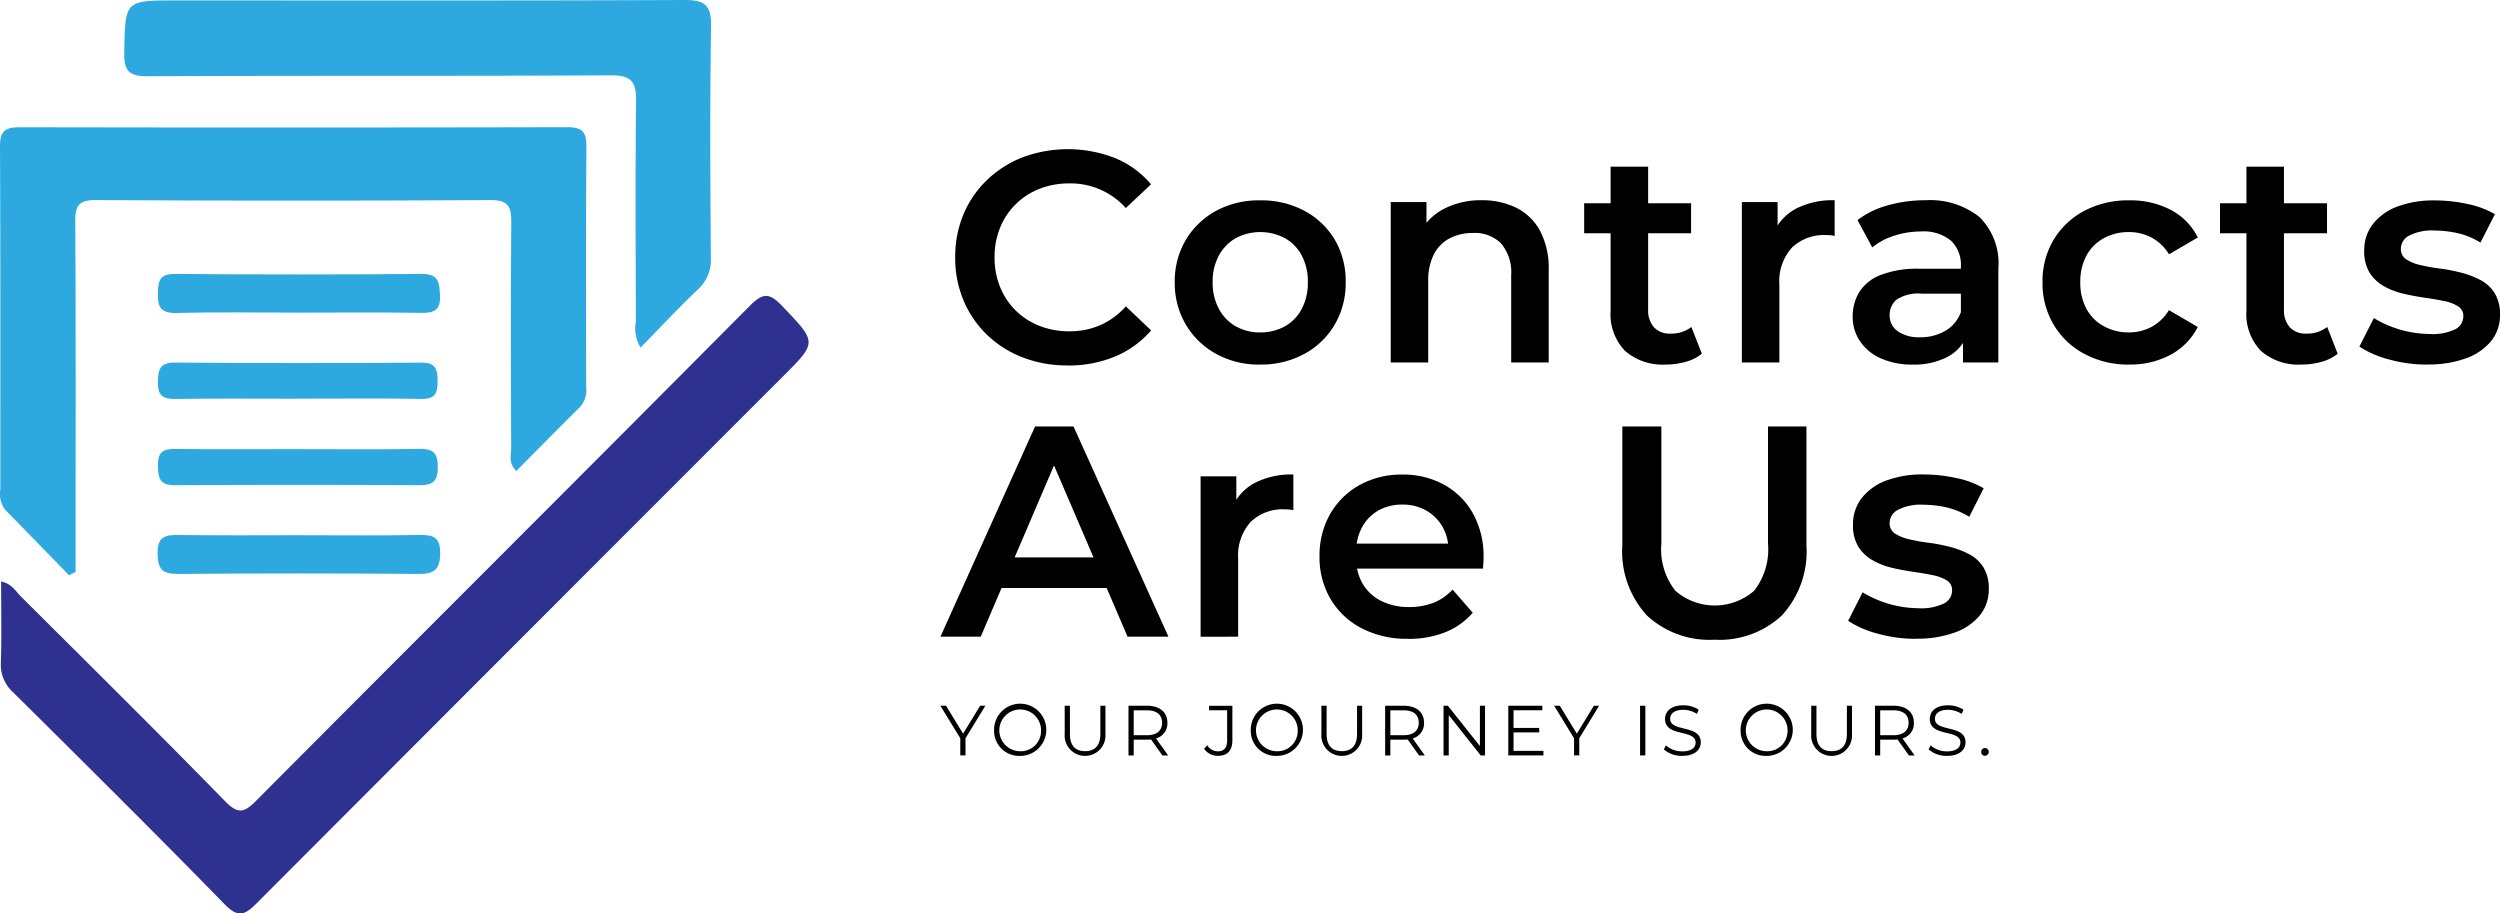
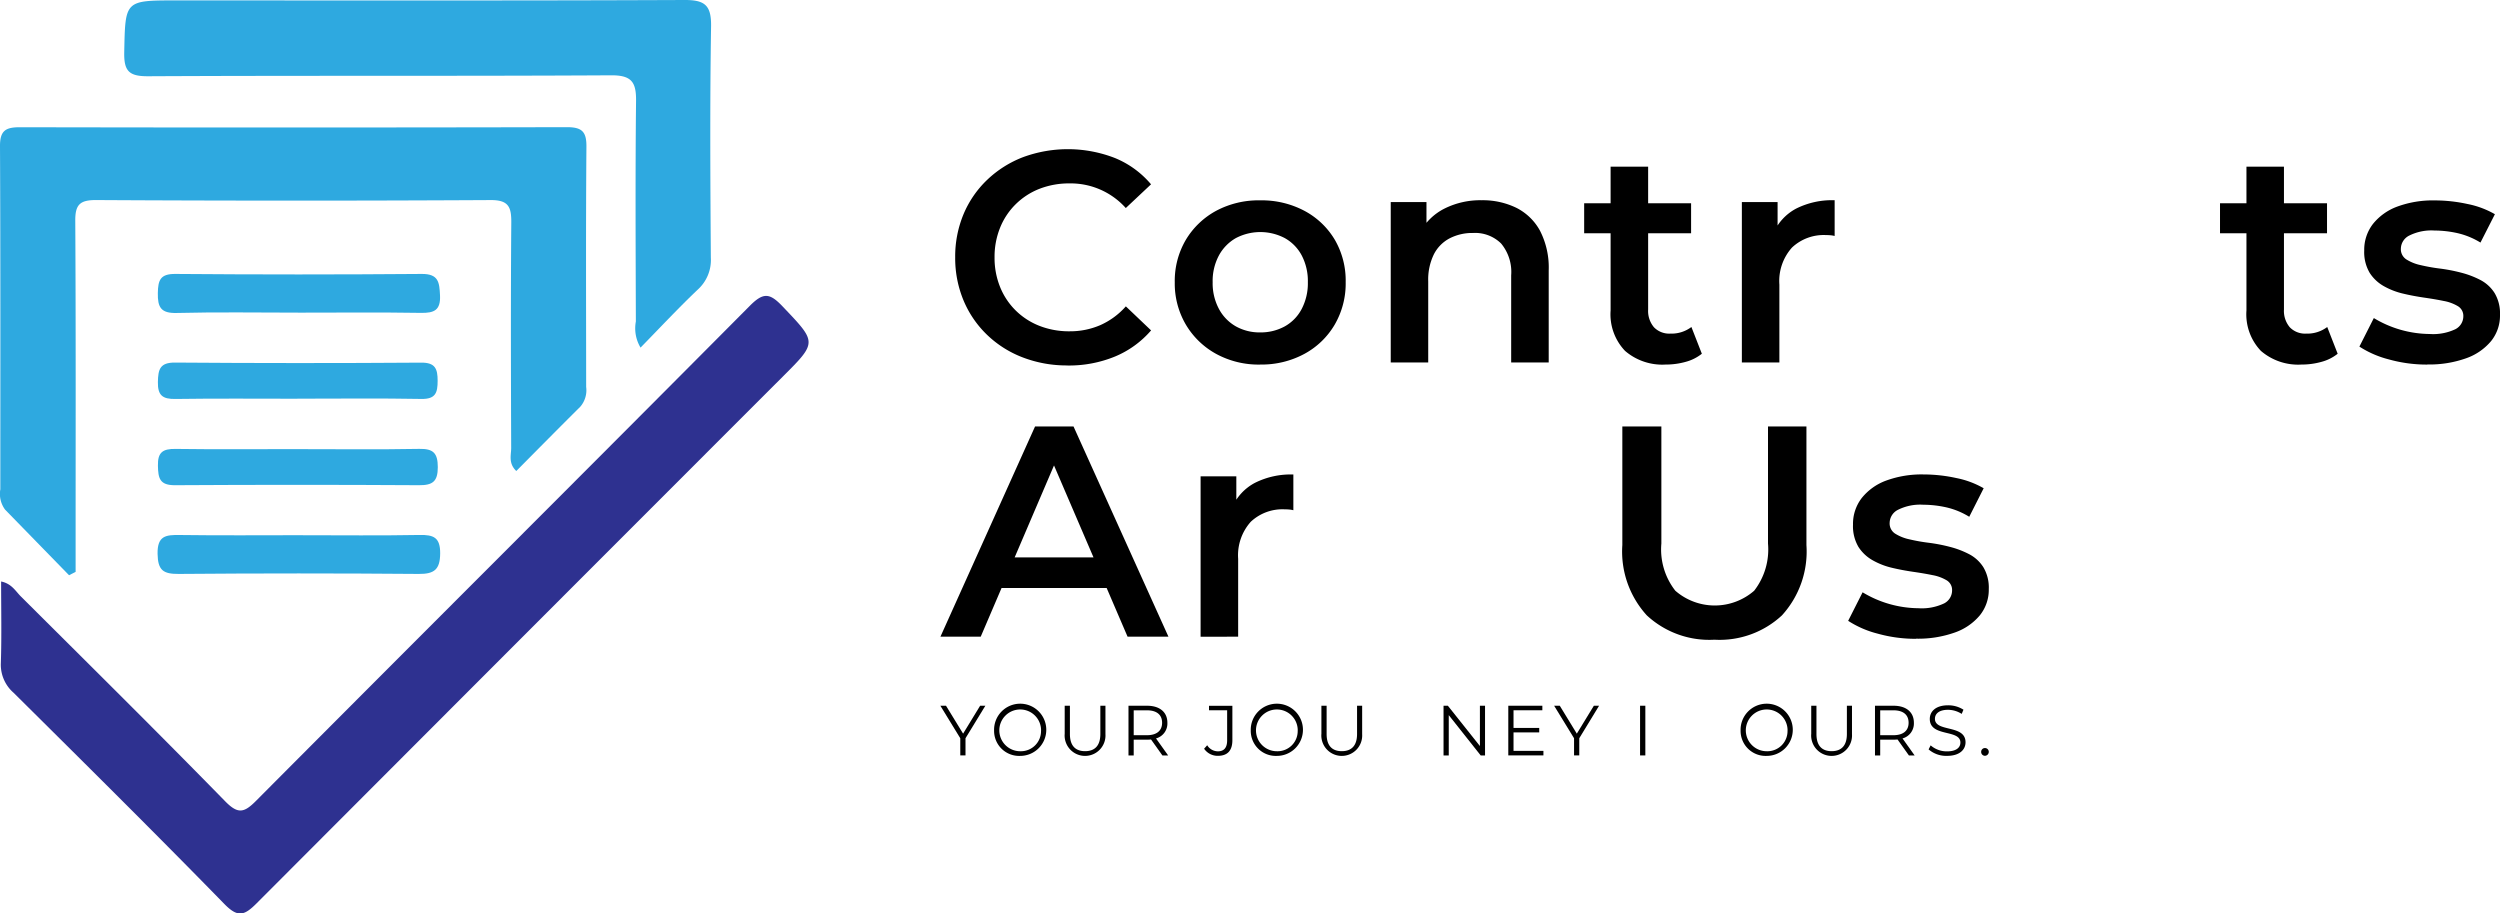
<svg xmlns="http://www.w3.org/2000/svg" width="191.571" height="70" viewBox="0 0 191.571 70">
  <defs>
    <clipPath id="clip-path">
      <rect id="Rectangle_7" data-name="Rectangle 7" width="191.571" height="70" fill="none" />
    </clipPath>
  </defs>
  <g id="Group_7" data-name="Group 7" transform="translate(0 0)">
    <g id="Group_7-2" data-name="Group 7" transform="translate(0 0)" clip-path="url(#clip-path)">
      <path id="Path_80" data-name="Path 80" d="M37.264,21.047a9.393,9.393,0,0,1-3.418-.61,8.1,8.1,0,0,1-2.738-1.727A7.845,7.845,0,0,1,29.3,16.077a8.423,8.423,0,0,1-.644-3.315A8.414,8.414,0,0,1,29.3,9.446a7.8,7.8,0,0,1,1.819-2.633,8.273,8.273,0,0,1,2.738-1.727,9.948,9.948,0,0,1,7.045.069,7.159,7.159,0,0,1,2.761,2.013L41.729,8.986a5.668,5.668,0,0,0-4.3-1.888,6.259,6.259,0,0,0-2.314.414,5.379,5.379,0,0,0-1.816,1.175,5.288,5.288,0,0,0-1.2,1.8,5.943,5.943,0,0,0-.427,2.278,5.943,5.943,0,0,0,.427,2.278,5.312,5.312,0,0,0,1.2,1.8,5.372,5.372,0,0,0,1.816,1.172,6.207,6.207,0,0,0,2.314.416,5.814,5.814,0,0,0,2.347-.473,5.7,5.7,0,0,0,1.957-1.438l1.934,1.842a7.4,7.4,0,0,1-2.761,2,9.269,9.269,0,0,1-3.637.69" transform="translate(44.539 6.956)" />
      <path id="Path_81" data-name="Path 81" d="M41.779,18.6a6.8,6.8,0,0,1-3.361-.817,6.109,6.109,0,0,1-2.324-2.243,6.221,6.221,0,0,1-.851-3.246,6.206,6.206,0,0,1,.851-3.257,6.075,6.075,0,0,1,2.324-2.222,6.9,6.9,0,0,1,3.361-.8,7,7,0,0,1,3.395.8A5.964,5.964,0,0,1,47.5,9.024a6.221,6.221,0,0,1,.84,3.267,6.263,6.263,0,0,1-.84,3.246,5.985,5.985,0,0,1-2.324,2.243,6.9,6.9,0,0,1-3.395.817m0-2.462a3.826,3.826,0,0,0,1.888-.46,3.246,3.246,0,0,0,1.3-1.336,4.249,4.249,0,0,0,.473-2.049,4.234,4.234,0,0,0-.473-2.059,3.282,3.282,0,0,0-1.3-1.326,4.032,4.032,0,0,0-3.739,0,3.388,3.388,0,0,0-1.3,1.326,4.152,4.152,0,0,0-.483,2.059,4.167,4.167,0,0,0,.483,2.049,3.348,3.348,0,0,0,1.3,1.336,3.709,3.709,0,0,0,1.852.46" transform="translate(54.777 9.337)" />
      <path id="Path_82" data-name="Path 82" d="M48.7,6.007a5.879,5.879,0,0,1,2.636.575A4.224,4.224,0,0,1,53.16,8.344a6.172,6.172,0,0,1,.667,3.05v7.042H50.951V11.762a3.409,3.409,0,0,0-.771-2.439,2.829,2.829,0,0,0-2.151-.807,3.778,3.778,0,0,0-1.8.414,2.834,2.834,0,0,0-1.208,1.234,4.4,4.4,0,0,0-.427,2.059v6.215H41.722V6.145H44.46V9.46l-.483-1.014A4.357,4.357,0,0,1,45.852,6.64,6.134,6.134,0,0,1,48.7,6.007" transform="translate(64.848 9.337)" />
      <path id="Path_83" data-name="Path 83" d="M47.525,7.805h8.194v2.3H47.525Zm6.261,12.36a4.37,4.37,0,0,1-3.129-1.047,4.06,4.06,0,0,1-1.106-3.1V5h2.876V15.953a1.93,1.93,0,0,0,.45,1.359,1.628,1.628,0,0,0,1.254.483,2.527,2.527,0,0,0,1.612-.506l.8,2.049a3.376,3.376,0,0,1-1.241.621,5.609,5.609,0,0,1-1.52.207" transform="translate(73.867 7.769)" />
      <path id="Path_84" data-name="Path 84" d="M52.256,18.436V6.145h2.738V9.529l-.322-.991a3.884,3.884,0,0,1,1.739-1.888,6.133,6.133,0,0,1,2.955-.644V8.745a2.012,2.012,0,0,0-.345-.056c-.107-.008-.215-.013-.322-.013a3.541,3.541,0,0,0-2.6.955,3.839,3.839,0,0,0-.968,2.843v5.962Z" transform="translate(81.22 9.337)" />
-       <path id="Path_85" data-name="Path 85" d="M60.161,18.6a5.785,5.785,0,0,1-2.416-.473,3.733,3.733,0,0,1-1.6-1.31,3.313,3.313,0,0,1-.564-1.9,3.554,3.554,0,0,1,.5-1.865,3.336,3.336,0,0,1,1.622-1.31,7.712,7.712,0,0,1,2.991-.485h3.568v1.911H60.9a3,3,0,0,0-1.98.473,1.521,1.521,0,0,0-.508,1.162,1.462,1.462,0,0,0,.623,1.244,2.846,2.846,0,0,0,1.724.46,3.741,3.741,0,0,0,1.9-.483,2.745,2.745,0,0,0,1.208-1.428l.483,1.727A3.2,3.2,0,0,1,62.866,18a5.492,5.492,0,0,1-2.7.6m3.867-.161V15.951l-.161-.529V11.07A2.546,2.546,0,0,0,63.108,9.1a3.3,3.3,0,0,0-2.3-.7,6.61,6.61,0,0,0-2.036.322,5.008,5.008,0,0,0-1.691.9L55.949,7.527a6.769,6.769,0,0,1,2.36-1.139,10.489,10.489,0,0,1,2.843-.381,6.084,6.084,0,0,1,4.13,1.277,4.965,4.965,0,0,1,1.461,3.946v7.206Z" transform="translate(86.388 9.337)" />
-       <path id="Path_86" data-name="Path 86" d="M67.927,18.6a7.105,7.105,0,0,1-3.441-.817,6.018,6.018,0,0,1-2.36-2.245,6.205,6.205,0,0,1-.851-3.244,6.193,6.193,0,0,1,.851-3.257,5.98,5.98,0,0,1,2.36-2.222,7.187,7.187,0,0,1,3.441-.8,6.635,6.635,0,0,1,3.165.725A4.837,4.837,0,0,1,73.176,8.86l-2.209,1.29a3.546,3.546,0,0,0-1.349-1.29A3.653,3.653,0,0,0,67.9,8.446a3.957,3.957,0,0,0-1.911.46,3.329,3.329,0,0,0-1.336,1.323,4.169,4.169,0,0,0-.483,2.061,4.152,4.152,0,0,0,.483,2.059,3.313,3.313,0,0,0,1.336,1.323,3.93,3.93,0,0,0,1.911.462,3.653,3.653,0,0,0,1.714-.414,3.566,3.566,0,0,0,1.349-1.29l2.209,1.29a5,5,0,0,1-2.084,2.128,6.5,6.5,0,0,1-3.165.748" transform="translate(95.24 9.337)" />
      <path id="Path_87" data-name="Path 87" d="M66.6,7.805H74.8v2.3H66.6Zm6.261,12.36a4.37,4.37,0,0,1-3.129-1.047,4.06,4.06,0,0,1-1.106-3.1V5H71.5V15.953a1.93,1.93,0,0,0,.45,1.359,1.628,1.628,0,0,0,1.254.483,2.527,2.527,0,0,0,1.612-.506l.8,2.049a3.376,3.376,0,0,1-1.241.621,5.609,5.609,0,0,1-1.52.207" transform="translate(103.516 7.769)" />
      <path id="Path_88" data-name="Path 88" d="M75.985,18.6a10.769,10.769,0,0,1-2.958-.4,7.59,7.59,0,0,1-2.245-.978l1.106-2.186a8.408,8.408,0,0,0,4.281,1.221,3.985,3.985,0,0,0,1.969-.368,1.117,1.117,0,0,0,.608-.991.86.86,0,0,0-.414-.771,3.219,3.219,0,0,0-1.08-.4c-.447-.092-.94-.176-1.487-.255s-1.088-.179-1.632-.309a5.576,5.576,0,0,1-1.487-.577,3.068,3.068,0,0,1-1.08-1.022,3.122,3.122,0,0,1-.414-1.7,3.234,3.234,0,0,1,.667-2.038,4.285,4.285,0,0,1,1.875-1.336,7.891,7.891,0,0,1,2.866-.47,11.775,11.775,0,0,1,2.511.276,6.824,6.824,0,0,1,2.094.782L80.059,9.251a5.822,5.822,0,0,0-1.76-.723,8.174,8.174,0,0,0-1.762-.2,3.787,3.787,0,0,0-1.944.391,1.142,1.142,0,0,0-.633.991.928.928,0,0,0,.414.828,3.367,3.367,0,0,0,1.083.437,13.692,13.692,0,0,0,1.484.266,12.7,12.7,0,0,1,1.622.312,6.844,6.844,0,0,1,1.484.562,2.845,2.845,0,0,1,1.093,1,3.046,3.046,0,0,1,.416,1.681,3.115,3.115,0,0,1-.679,2,4.366,4.366,0,0,1-1.923,1.323,8.365,8.365,0,0,1-2.968.473" transform="translate(110.015 9.337)" />
      <path id="Path_89" data-name="Path 89" d="M28.213,28.905l7.252-16.112H38.41l7.275,16.112H42.553L36.315,14.382h1.2L31.3,28.905Zm3.338-3.729.8-2.347h8.7l.8,2.347Z" transform="translate(43.851 19.884)" />
      <path id="Path_90" data-name="Path 90" d="M36.018,26.664V14.373h2.738v3.384l-.322-.991a3.86,3.86,0,0,1,1.739-1.888,6.122,6.122,0,0,1,2.953-.644v2.738a1.985,1.985,0,0,0-.342-.056c-.107-.008-.215-.013-.322-.013a3.543,3.543,0,0,0-2.6.955,3.849,3.849,0,0,0-.966,2.843v5.962Z" transform="translate(55.982 22.126)" />
-       <path id="Path_91" data-name="Path 91" d="M46.375,26.825a7.49,7.49,0,0,1-3.579-.817,5.918,5.918,0,0,1-2.373-2.245,6.27,6.27,0,0,1-.838-3.244,6.4,6.4,0,0,1,.815-3.257,5.88,5.88,0,0,1,2.258-2.222,6.6,6.6,0,0,1,3.28-.8,6.461,6.461,0,0,1,3.2.782,5.654,5.654,0,0,1,2.209,2.209,6.709,6.709,0,0,1,.807,3.361c0,.123-.005.261-.013.414s-.018.3-.033.437H41.864V19.527h8.723l-1.126.6a3.556,3.556,0,0,0-.439-1.865A3.355,3.355,0,0,0,47.767,17a3.582,3.582,0,0,0-1.829-.46,3.638,3.638,0,0,0-1.854.46,3.262,3.262,0,0,0-1.241,1.277,3.942,3.942,0,0,0-.45,1.923v.46a3.759,3.759,0,0,0,.506,1.957,3.4,3.4,0,0,0,1.428,1.313,4.679,4.679,0,0,0,2.117.46,5.117,5.117,0,0,0,1.865-.322,4,4,0,0,0,1.474-1.014l1.543,1.773a5.444,5.444,0,0,1-2.084,1.484,7.476,7.476,0,0,1-2.866.519" transform="translate(61.528 22.126)" />
      <path id="Path_92" data-name="Path 92" d="M55.735,29.135a7.033,7.033,0,0,1-5.19-1.865,7.262,7.262,0,0,1-1.875-5.387V12.793h2.991v8.976a5.128,5.128,0,0,0,1.07,3.614,4.6,4.6,0,0,0,6.041,0,5.153,5.153,0,0,0,1.06-3.614V12.793h2.945v9.091A7.262,7.262,0,0,1,60.9,27.271a7.006,7.006,0,0,1-5.167,1.865" transform="translate(75.647 19.884)" />
      <path id="Path_93" data-name="Path 93" d="M60.648,26.825a10.769,10.769,0,0,1-2.958-.4,7.59,7.59,0,0,1-2.245-.978l1.106-2.186a8.408,8.408,0,0,0,4.281,1.221A3.985,3.985,0,0,0,62.8,24.11a1.117,1.117,0,0,0,.608-.991A.86.86,0,0,0,63,22.347a3.219,3.219,0,0,0-1.08-.4c-.447-.092-.94-.176-1.487-.255s-1.088-.179-1.632-.309A5.576,5.576,0,0,1,57.31,20.8a3.068,3.068,0,0,1-1.08-1.022,3.121,3.121,0,0,1-.414-1.7,3.234,3.234,0,0,1,.667-2.038A4.285,4.285,0,0,1,58.357,14.7a7.891,7.891,0,0,1,2.866-.47,11.774,11.774,0,0,1,2.511.276,6.824,6.824,0,0,1,2.095.782l-1.106,2.186a5.822,5.822,0,0,0-1.76-.723,8.174,8.174,0,0,0-1.762-.2,3.787,3.787,0,0,0-1.944.391,1.142,1.142,0,0,0-.633.991.928.928,0,0,0,.414.828,3.367,3.367,0,0,0,1.083.437,13.69,13.69,0,0,0,1.484.266,12.7,12.7,0,0,1,1.622.312,6.843,6.843,0,0,1,1.484.562,2.845,2.845,0,0,1,1.093,1,3.046,3.046,0,0,1,.416,1.681,3.115,3.115,0,0,1-.679,2,4.366,4.366,0,0,1-1.923,1.323,8.365,8.365,0,0,1-2.968.473" transform="translate(86.177 22.126)" />
      <path id="Path_94" data-name="Path 94" d="M5.292,38.15Q2.84,35.636.388,33.12a2.027,2.027,0,0,1-.363-1.556C.026,22.8.043,14.032,0,5.268-.005,4.07.439,3.818,1.535,3.82q20.958.042,41.913-.005c1.155,0,1.5.352,1.489,1.5-.049,6.135-.023,12.273-.02,18.409a1.928,1.928,0,0,1-.455,1.517c-1.627,1.614-3.236,3.246-4.9,4.922-.623-.6-.391-1.226-.391-1.768-.02-5.752-.038-11.507.008-17.259.01-1.19-.194-1.745-1.591-1.734Q22.464,9.487,7.344,9.4C6.115,9.4,5.76,9.759,5.768,10.985c.049,8.383.026,16.766.026,25.147v1.762c-.169.084-.335.171-.5.255" transform="translate(0 5.93)" fill="#2ea9e0" />
      <path id="Path_95" data-name="Path 95" d="M.048,30.761c.8.163,1.1.733,1.5,1.134,5.239,5.216,10.493,10.416,15.66,15.7.989,1.011,1.456.9,2.388-.041C32.188,34.9,44.839,22.3,57.417,9.638c1.047-1.057,1.535-.978,2.5.031,2.644,2.779,2.692,2.733.02,5.4Q39.779,35.226,19.647,55.4c-.968.973-1.456,1.139-2.513.054C11.818,50.008,6.408,44.652,1.005,39.29A2.85,2.85,0,0,1,.027,37c.066-2.056.02-4.117.02-6.238" transform="translate(0.039 13.798)" fill="#2e3190" />
      <path id="Path_96" data-name="Path 96" d="M43.291,26.634a2.867,2.867,0,0,1-.358-2c-.015-5.637-.046-11.277.015-16.917.015-1.443-.36-1.957-1.921-1.946-11.826.069-23.653.01-35.479.072C4.083,5.847,3.7,5.443,3.728,4,3.812.033,3.746.031,7.72.031,20.7.031,33.672.056,46.648,0c1.561-.008,2.072.393,2.049,2.008-.095,5.911-.059,11.824-.018,17.737A3.058,3.058,0,0,1,47.667,22.2c-1.484,1.413-2.886,2.914-4.375,4.437" transform="translate(5.792 0)" fill="#2ea9e0" />
      <path id="Path_97" data-name="Path 97" d="M15.538,11.184c-3.119,0-6.24-.054-9.356.026-1.208.031-1.466-.432-1.446-1.525.018-.991.184-1.476,1.344-1.466q9.437.077,18.879,0c1.3-.01,1.351.654,1.4,1.64.056,1.142-.45,1.361-1.464,1.344-3.119-.051-6.238-.018-9.356-.018" transform="translate(7.359 12.773)" fill="#2ea9e0" />
      <path id="Path_98" data-name="Path 98" d="M15.785,16.07c3.009,0,6.02.036,9.027-.02,1.065-.018,1.581.186,1.571,1.418s-.452,1.579-1.65,1.568q-9.192-.077-18.383,0c-1.185.008-1.6-.273-1.622-1.54-.023-1.392.636-1.458,1.7-1.443,3.119.043,6.238.015,9.356.015" transform="translate(7.347 24.944)" fill="#2ea9e0" />
      <path id="Path_99" data-name="Path 99" d="M15.422,13.645c-3.114,0-6.23-.028-9.344.018-.976.015-1.361-.268-1.341-1.3.02-.966.148-1.5,1.326-1.489q9.425.073,18.851.005c1.075-.008,1.259.47,1.259,1.387s-.153,1.413-1.244,1.395c-3.167-.059-6.337-.02-9.507-.02" transform="translate(7.362 16.909)" fill="#2ea9e0" />
      <path id="Path_100" data-name="Path 100" d="M15.428,13.487c3.114,0,6.23.038,9.344-.02,1.075-.02,1.41.33,1.413,1.4,0,1.1-.393,1.39-1.438,1.384q-9.345-.057-18.69,0c-1.188.01-1.3-.536-1.318-1.494-.026-1.034.378-1.3,1.346-1.287,3.114.043,6.23.015,9.344.015" transform="translate(7.363 20.93)" fill="#2ea9e0" />
      <path id="Path_101" data-name="Path 101" d="M30.134,23.663v1.315h-.4V23.663l-1.525-2.49h.432L29.95,23.31l1.305-2.138h.4Z" transform="translate(43.851 32.908)" />
      <path id="Path_102" data-name="Path 102" d="M29.823,23.1a2,2,0,1,1,2,1.936,1.918,1.918,0,0,1-2-1.936m3.6,0a1.6,1.6,0,1,0-1.594,1.579A1.543,1.543,0,0,0,33.419,23.1" transform="translate(46.353 32.887)" />
      <path id="Path_103" data-name="Path 103" d="M31.941,23.353V21.172h.4v2.166c0,.9.424,1.315,1.162,1.315s1.17-.414,1.17-1.315V21.172h.391v2.181a1.566,1.566,0,1,1-3.126,0" transform="translate(49.645 32.908)" />
      <path id="Path_104" data-name="Path 104" d="M36.454,24.98l-.871-1.223a2.882,2.882,0,0,1-.3.015H34.255V24.98h-.4V21.172h1.425c.968,0,1.556.49,1.556,1.305a1.185,1.185,0,0,1-.871,1.2l.93,1.305Zm-.023-2.5c0-.608-.4-.958-1.165-.958H34.255V23.43h1.011c.761,0,1.165-.355,1.165-.953" transform="translate(52.619 32.908)" />
      <path id="Path_105" data-name="Path 105" d="M36.122,24.468l.24-.271a.965.965,0,0,0,.82.467c.467,0,.708-.278.708-.838V21.52H36.5v-.347h1.791v2.636c0,.807-.381,1.2-1.111,1.2a1.255,1.255,0,0,1-1.055-.544" transform="translate(56.144 32.909)" />
      <path id="Path_106" data-name="Path 106" d="M37.523,23.1a2,2,0,1,1,2,1.936,1.918,1.918,0,0,1-2-1.936m3.6,0a1.6,1.6,0,1,0-1.594,1.579A1.543,1.543,0,0,0,41.119,23.1" transform="translate(58.321 32.887)" />
      <path id="Path_107" data-name="Path 107" d="M39.642,23.353V21.172h.4v2.166c0,.9.424,1.315,1.162,1.315s1.17-.414,1.17-1.315V21.172h.391v2.181a1.566,1.566,0,1,1-3.126,0" transform="translate(61.615 32.908)" />
-       <path id="Path_108" data-name="Path 108" d="M44.154,24.98l-.871-1.223a2.882,2.882,0,0,1-.3.015H41.955V24.98h-.4V21.172h1.425c.968,0,1.556.49,1.556,1.305a1.185,1.185,0,0,1-.871,1.2l.93,1.305Zm-.023-2.5c0-.608-.4-.958-1.165-.958H41.955V23.43h1.011c.761,0,1.165-.355,1.165-.953" transform="translate(64.586 32.908)" />
      <path id="Path_109" data-name="Path 109" d="M46.488,21.172v3.808h-.332L43.708,21.89v3.091h-.4V21.172h.332l2.455,3.088V21.172Z" transform="translate(67.308 32.908)" />
      <path id="Path_110" data-name="Path 110" d="M47.941,24.631v.347H45.249V21.172h2.61v.347H45.65v1.354h1.969v.342H45.65v1.415Z" transform="translate(70.329 32.908)" />
      <path id="Path_111" data-name="Path 111" d="M48.547,23.663v1.315h-.4V23.663l-1.525-2.49h.432l1.305,2.138,1.305-2.138h.4Z" transform="translate(72.47 32.908)" />
      <rect id="Rectangle_6" data-name="Rectangle 6" width="0.404" height="3.808" transform="translate(125.676 54.079)" />
-       <path id="Path_112" data-name="Path 112" d="M49.915,24.538l.158-.309a1.871,1.871,0,0,0,1.257.46c.713,0,1.022-.3,1.022-.674,0-1.042-2.345-.4-2.345-1.811,0-.559.437-1.045,1.4-1.045a2.156,2.156,0,0,1,1.18.337l-.135.322a1.962,1.962,0,0,0-1.045-.314c-.7,0-1.006.309-1.006.69,0,1.045,2.345.414,2.345,1.8,0,.559-.447,1.04-1.42,1.04a2.066,2.066,0,0,1-1.415-.5" transform="translate(77.582 32.887)" />
      <path id="Path_113" data-name="Path 113" d="M52.218,23.1a2,2,0,1,1,2,1.936,1.918,1.918,0,0,1-2-1.936m3.6,0a1.6,1.6,0,1,0-1.594,1.579A1.543,1.543,0,0,0,55.814,23.1" transform="translate(81.161 32.887)" />
      <path id="Path_114" data-name="Path 114" d="M54.337,23.353V21.172h.4v2.166c0,.9.424,1.315,1.162,1.315s1.17-.414,1.17-1.315V21.172h.391v2.181a1.566,1.566,0,1,1-3.126,0" transform="translate(84.455 32.908)" />
      <path id="Path_115" data-name="Path 115" d="M58.849,24.98l-.871-1.223a2.882,2.882,0,0,1-.3.015H56.65V24.98h-.4V21.172h1.425c.968,0,1.556.49,1.556,1.305a1.185,1.185,0,0,1-.871,1.2l.93,1.305Zm-.023-2.5c0-.608-.4-.958-1.165-.958H56.65V23.43h1.011c.761,0,1.165-.355,1.165-.953" transform="translate(87.427 32.908)" />
      <path id="Path_116" data-name="Path 116" d="M57.858,24.538l.158-.309a1.871,1.871,0,0,0,1.257.46c.713,0,1.022-.3,1.022-.674,0-1.042-2.345-.4-2.345-1.811,0-.559.437-1.045,1.4-1.045a2.156,2.156,0,0,1,1.18.337l-.135.322a1.962,1.962,0,0,0-1.045-.314c-.7,0-1.006.309-1.006.69,0,1.045,2.345.414,2.345,1.8,0,.559-.447,1.04-1.42,1.04a2.066,2.066,0,0,1-1.415-.5" transform="translate(89.927 32.887)" />
      <path id="Path_117" data-name="Path 117" d="M59.435,22.735a.288.288,0,0,1,.289-.294.292.292,0,0,1,.294.294.3.3,0,0,1-.294.3.292.292,0,0,1-.289-.3" transform="translate(92.379 34.88)" />
    </g>
  </g>
</svg>